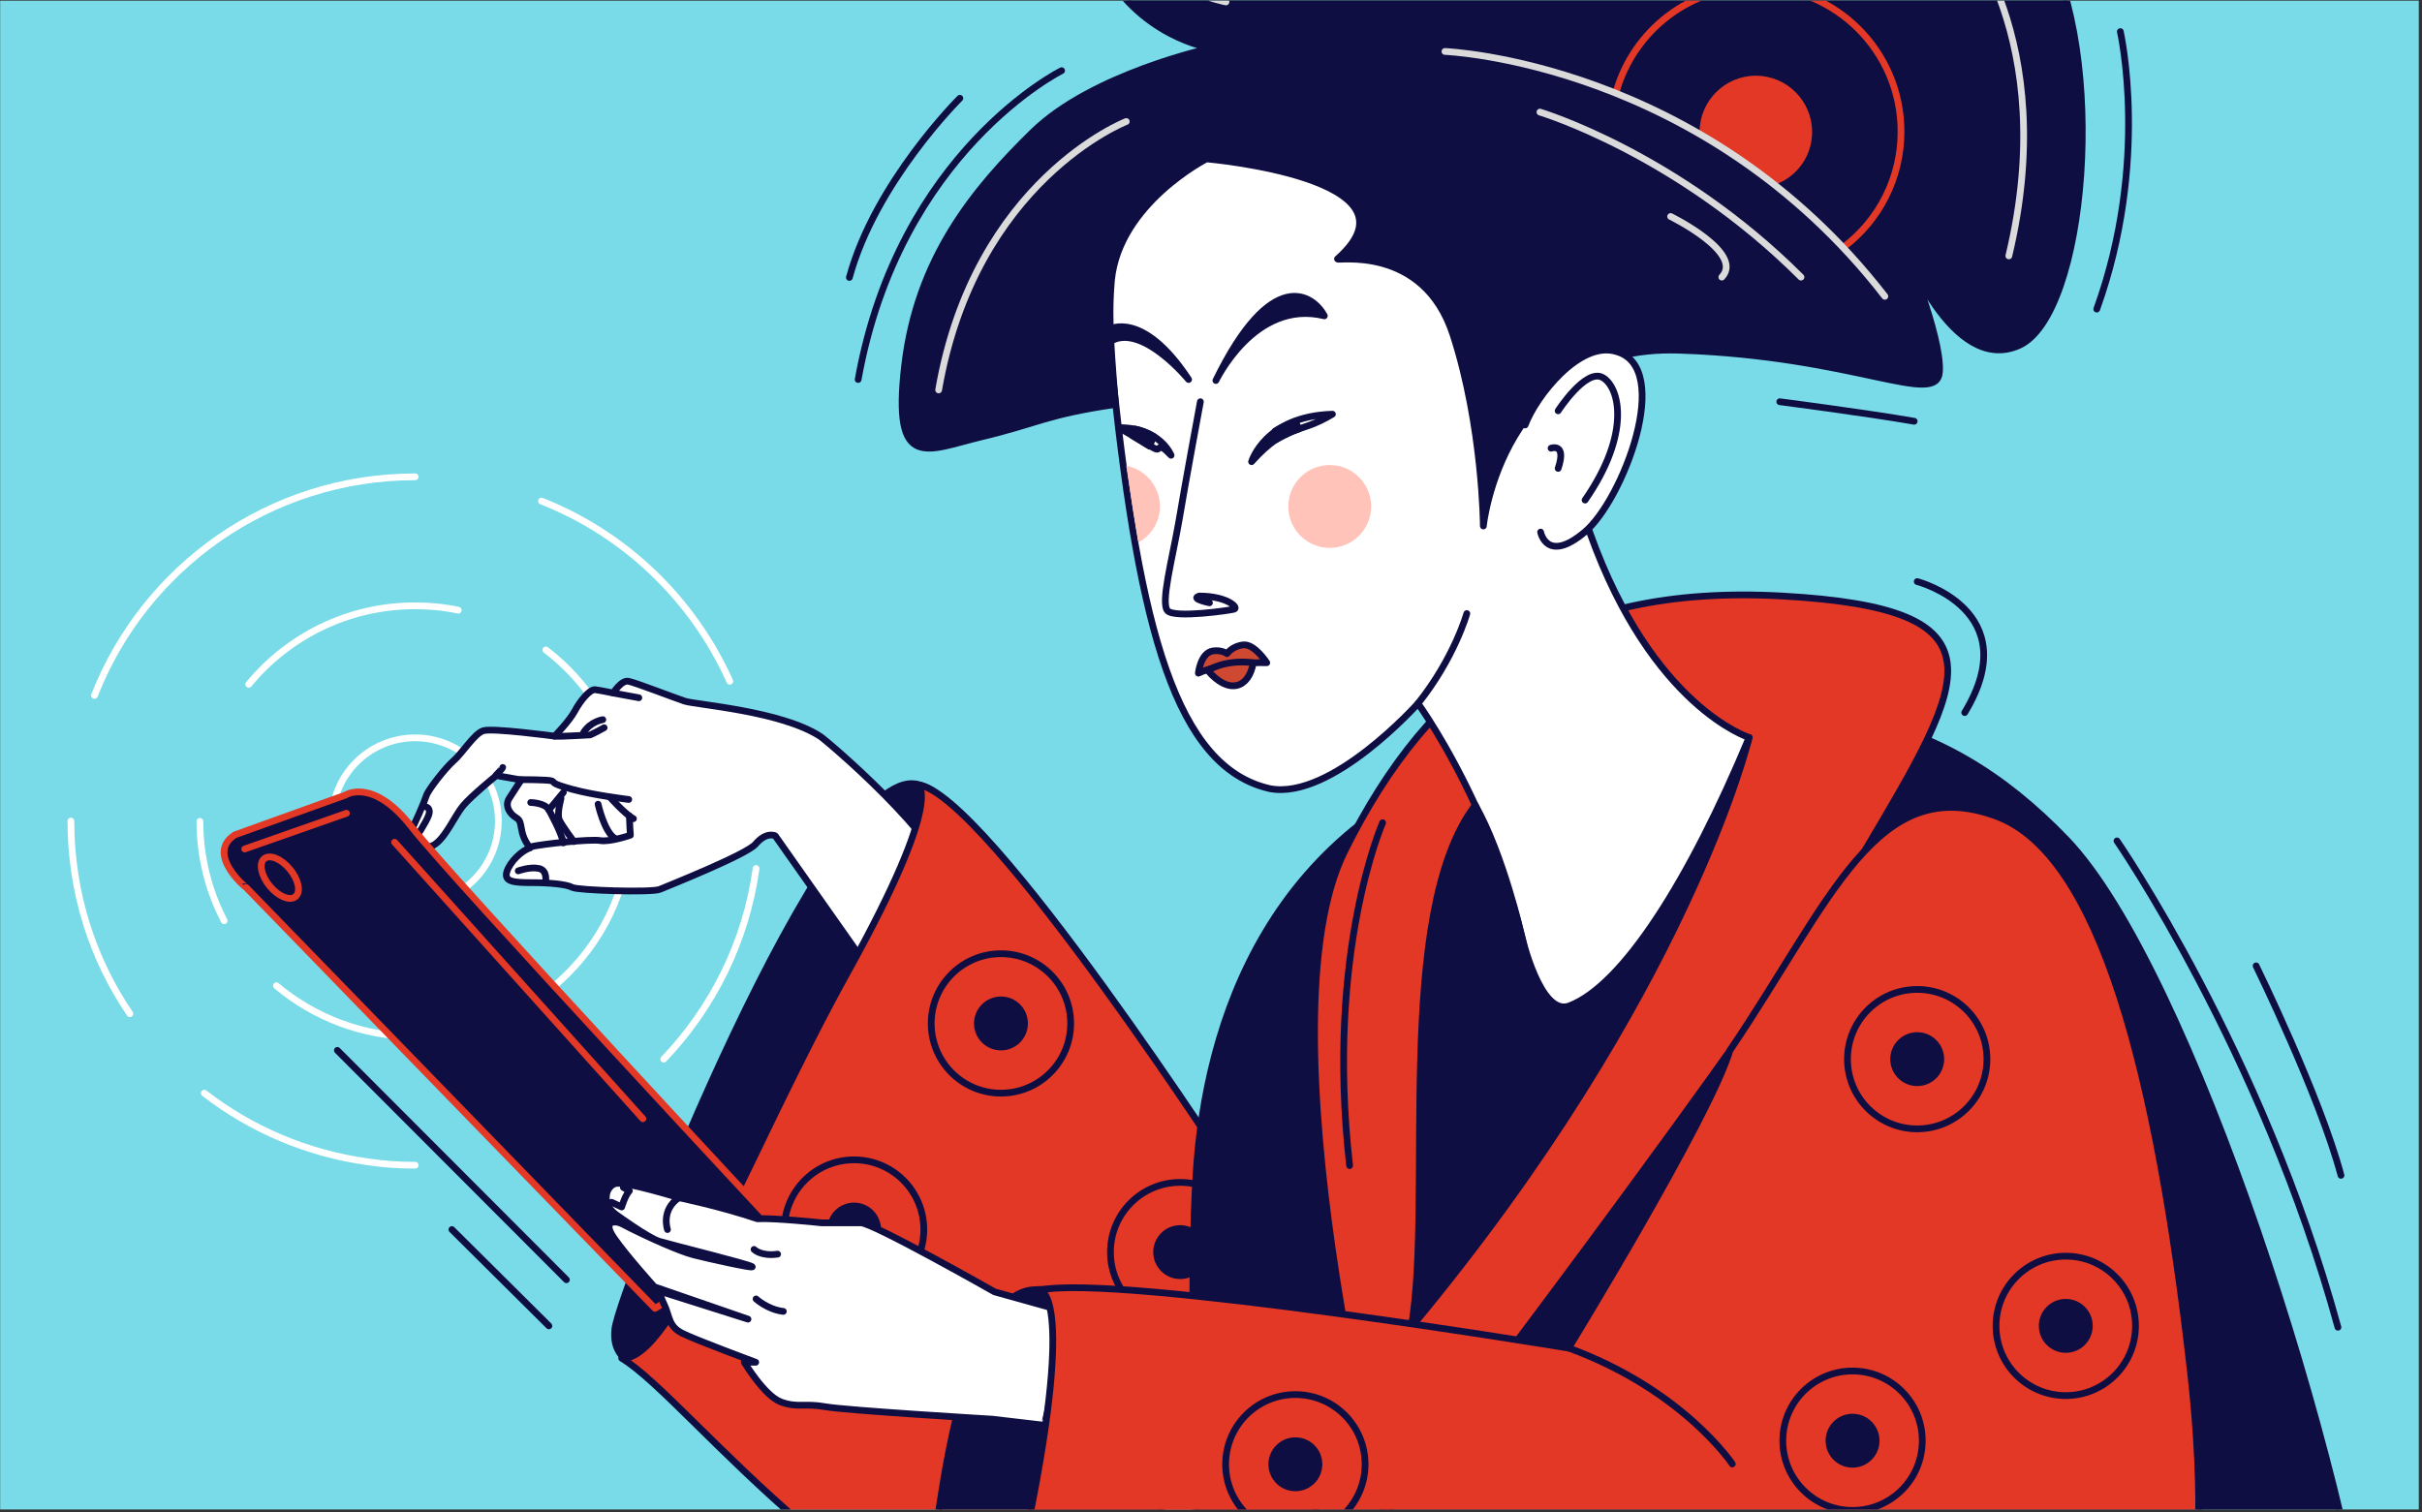
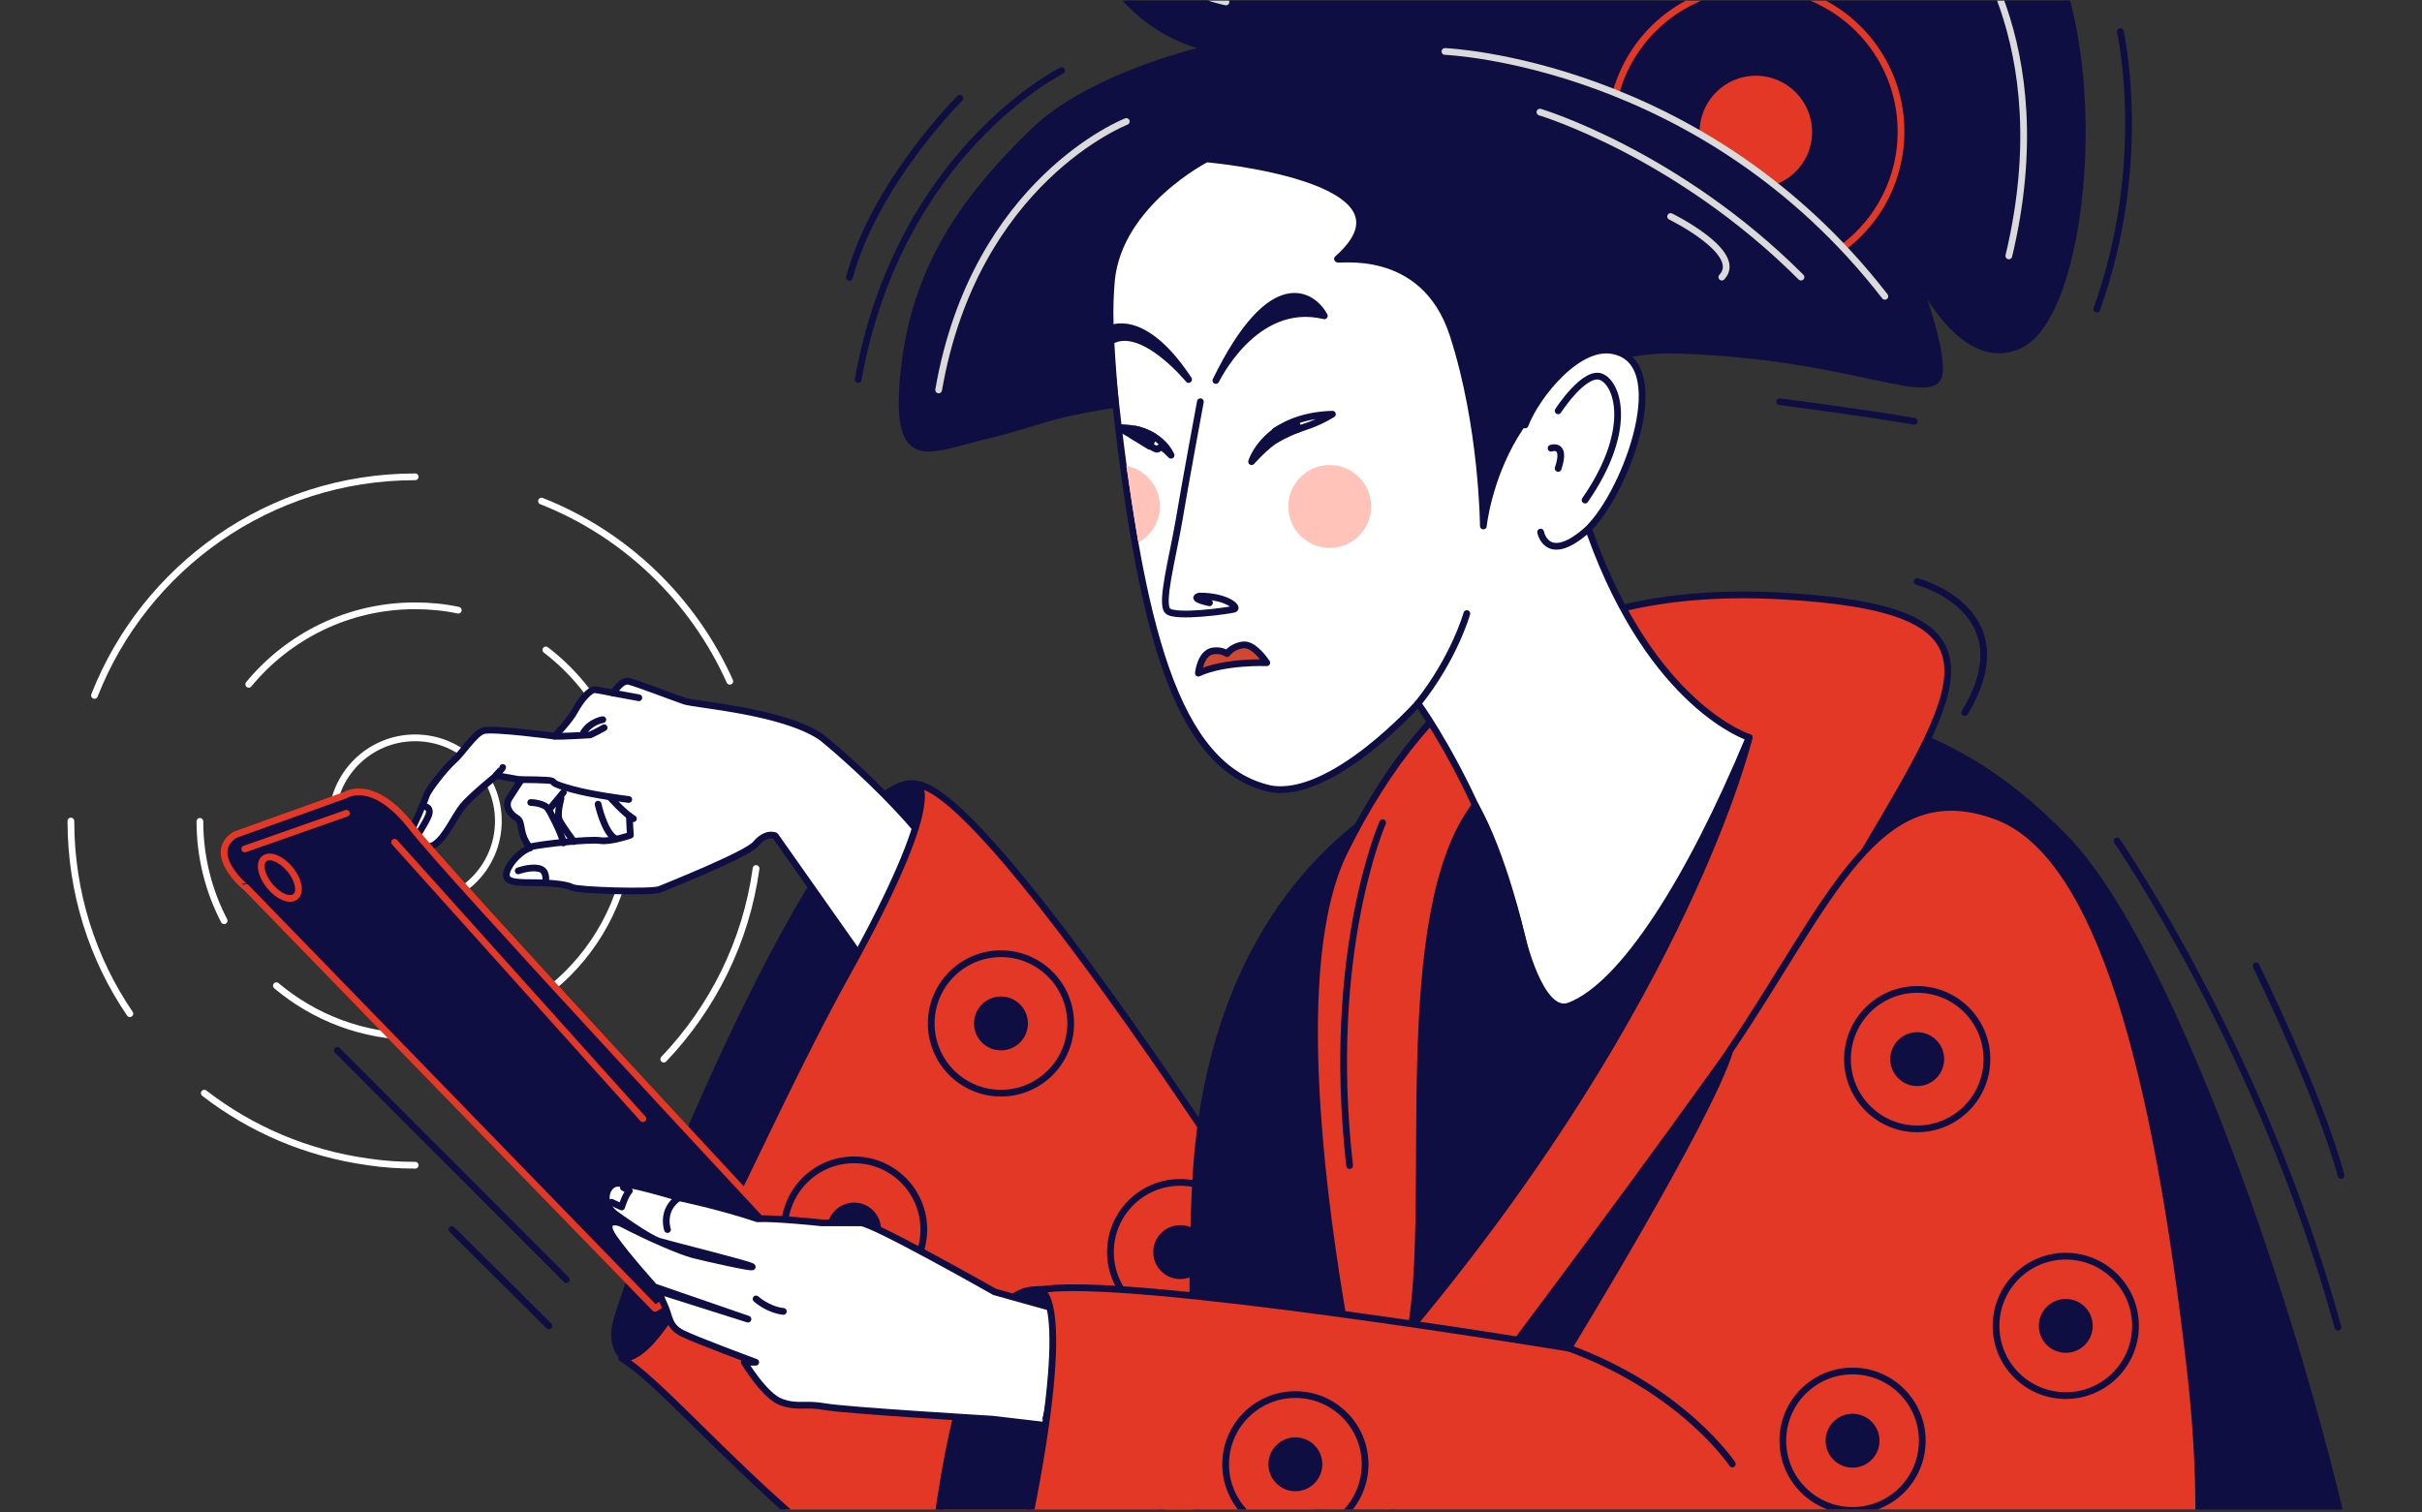
<svg xmlns="http://www.w3.org/2000/svg" width="719" height="449" viewBox="0 0 719 449" fill="none">
  <rect x="0" y="0" width="719" height="449" fill="#333333" stroke="none" />
  <g clip-path="url(#clip0_11304_10410)">
-     <rect width="718" height="448" transform="translate(0.047 0.191)" fill="#79DBE8" />
    <path d="M162.047 192.98C177.347 204.68 187.247 223.08 187.247 243.88C187.247 279.18 158.647 307.78 123.347 307.78C107.647 307.78 93.247 302.08 82.047 292.68" stroke="white" stroke-width="2" stroke-miterlimit="10" stroke-linecap="round" stroke-linejoin="round" />
    <path d="M73.844 203.179C85.544 188.979 103.344 179.879 123.144 179.879C127.544 179.879 131.844 180.279 136.044 181.179" stroke="white" stroke-width="2" stroke-miterlimit="10" stroke-linecap="round" stroke-linejoin="round" />
    <path d="M66.544 273.379C61.944 264.579 59.344 254.479 59.344 243.879" stroke="white" stroke-width="2" stroke-miterlimit="10" stroke-linecap="round" stroke-linejoin="round" />
    <path d="M224.447 257.879C221.447 279.679 211.547 299.279 197.047 314.479" stroke="white" stroke-width="2" stroke-miterlimit="10" stroke-linecap="round" stroke-linejoin="round" />
    <path d="M160.75 148.781C185.65 158.581 205.75 177.981 216.65 202.281" stroke="white" stroke-width="2" stroke-miterlimit="10" stroke-linecap="round" stroke-linejoin="round" />
    <path d="M28.047 206.478C42.947 168.478 79.947 141.578 123.247 141.578" stroke="white" stroke-width="2" stroke-miterlimit="10" stroke-linecap="round" stroke-linejoin="round" />
    <path d="M38.547 300.981C27.447 284.681 21.047 264.981 21.047 243.781" stroke="white" stroke-width="2" stroke-miterlimit="10" stroke-linecap="round" stroke-linejoin="round" />
    <path d="M123.248 345.978C118.448 345.978 113.848 345.678 109.248 344.978C91.148 342.478 74.448 335.278 60.648 324.578" stroke="white" stroke-width="2" stroke-miterlimit="10" stroke-linecap="round" stroke-linejoin="round" />
    <path d="M123.247 268.478C136.888 268.478 147.947 257.42 147.947 243.778C147.947 230.137 136.888 219.078 123.247 219.078C109.605 219.078 98.547 230.137 98.547 243.778C98.547 257.42 109.605 268.478 123.247 268.478Z" stroke="white" stroke-width="2" stroke-miterlimit="10" stroke-linecap="round" stroke-linejoin="round" />
    <path d="M216.152 404.579C216.152 404.579 180.152 414.179 182.552 394.479C183.952 382.879 245.452 226.279 272.352 232.879C299.252 239.479 284.452 309.279 264.252 332.779C244.152 356.479 216.152 404.579 216.152 404.579Z" fill="#0F0E42" stroke="#0F0E42" stroke-width="2" stroke-miterlimit="10" stroke-linecap="round" stroke-linejoin="round" />
    <path d="M164.647 218.579C164.647 218.579 169.047 214.079 170.647 211.079C172.247 208.079 175.047 204.679 176.647 204.779C178.247 204.979 182.047 205.779 182.047 205.779C182.047 205.779 184.447 201.879 186.547 202.279C188.647 202.679 199.947 207.079 203.247 208.179C206.647 209.279 231.947 211.079 243.547 218.679C245.247 219.779 279.047 248.179 283.747 264.979C285.747 272.279 269.447 303.979 269.447 303.979L230.147 248.179C230.147 248.179 227.547 246.779 224.247 250.679C221.547 253.779 198.247 263.079 195.847 264.079C193.447 265.079 171.447 264.379 169.847 263.479C168.247 262.579 163.247 262.079 157.947 262.079C152.747 262.079 149.547 261.879 150.447 258.879C151.347 255.879 154.947 252.479 157.347 251.779C153.647 246.979 155.547 244.179 153.347 242.879C151.147 241.579 149.847 239.179 151.147 237.079C152.447 234.979 154.747 231.579 154.747 231.579L147.347 230.279C147.347 230.279 139.947 236.279 137.447 239.279C134.947 242.279 132.147 249.079 128.647 250.979C125.547 252.579 119.647 250.779 121.247 248.079C122.847 245.479 126.147 237.679 126.547 236.279C126.947 234.779 132.047 228.179 134.547 225.979C137.147 223.779 140.847 217.779 143.447 216.979C146.047 216.079 164.647 218.579 164.647 218.579Z" fill="white" stroke="#0F0E42" stroke-width="2" stroke-miterlimit="10" stroke-linecap="round" stroke-linejoin="round" />
    <path d="M126.444 239.578C126.444 239.578 128.044 239.878 127.244 242.078C126.444 244.278 123.344 248.878 123.344 248.878" stroke="#0F0E42" stroke-width="2" stroke-miterlimit="10" stroke-linecap="round" stroke-linejoin="round" />
    <path d="M149.25 227.879C149.25 228.079 147.25 230.179 147.25 230.179" stroke="#0F0E42" stroke-width="2" stroke-miterlimit="10" stroke-linecap="round" stroke-linejoin="round" />
    <path d="M154.648 231.479C154.648 231.479 162.948 231.479 163.848 231.879C164.848 232.379 163.348 232.579 169.948 234.379C176.548 236.179 186.648 237.379 186.648 237.379" stroke="#0F0E42" stroke-width="2" stroke-miterlimit="10" stroke-linecap="round" stroke-linejoin="round" />
    <path d="M179.348 216.078C179.348 216.078 175.248 218.378 174.848 218.278C174.548 218.178 166.448 218.778 164.648 218.578" stroke="#0F0E42" stroke-width="2" stroke-miterlimit="10" stroke-linecap="round" stroke-linejoin="round" />
    <path d="M161.944 261.879C161.944 261.879 162.644 258.479 160.044 257.879C157.344 257.279 153.844 258.579 153.844 258.579" stroke="#0F0E42" stroke-width="2" stroke-miterlimit="10" stroke-linecap="round" stroke-linejoin="round" />
    <path d="M167.245 235.279L162.945 240.479C162.945 240.479 166.745 247.279 167.245 250.279" stroke="#0F0E42" stroke-width="2" stroke-miterlimit="10" stroke-linecap="round" stroke-linejoin="round" />
    <path d="M157.547 238.279C157.547 238.279 161.847 238.379 162.847 240.379" stroke="#0F0E42" stroke-width="2" stroke-miterlimit="10" stroke-linecap="round" stroke-linejoin="round" />
    <path d="M166.549 237.078C166.549 237.278 165.149 241.778 166.149 243.678C167.149 245.578 170.349 249.878 170.349 249.878" stroke="#0F0E42" stroke-width="2" stroke-miterlimit="10" stroke-linecap="round" stroke-linejoin="round" />
    <path d="M177.547 238.779C177.547 238.779 179.347 246.879 182.447 248.879" stroke="#0F0E42" stroke-width="2" stroke-miterlimit="10" stroke-linecap="round" stroke-linejoin="round" />
    <path d="M181.047 236.68C181.047 236.68 185.447 241.68 188.047 243.08" stroke="#0F0E42" stroke-width="2" stroke-miterlimit="10" stroke-linecap="round" stroke-linejoin="round" />
    <path d="M186.85 242.279C186.85 242.279 186.95 245.879 187.15 247.979C187.15 247.979 181.15 250.079 178.15 249.579C175.25 249.079 160.95 250.579 157.25 251.479" stroke="#0F0E42" stroke-width="2" stroke-miterlimit="10" stroke-linecap="round" stroke-linejoin="round" />
    <path d="M182.047 205.779L189.647 207.179" stroke="#0F0E42" stroke-width="2" stroke-miterlimit="10" stroke-linecap="round" stroke-linejoin="round" />
    <path d="M178.95 213.68C178.95 213.68 175.35 214.18 173.25 217.48" stroke="#0F0E42" stroke-width="2" stroke-miterlimit="10" stroke-linecap="round" stroke-linejoin="round" />
    <path d="M272.347 232.98C272.347 232.98 281.047 235.68 251.747 288.48C222.447 341.28 199.547 404.58 184.547 403.28C205.447 415.88 256.447 488.48 338.547 506.48C406.447 521.38 433.847 232.78 410.447 244.18C366.647 265.48 367.547 351.28 367.547 351.28C367.547 351.28 292.447 234.88 272.347 232.98Z" fill="#E33825" stroke="#0F0E42" stroke-width="2" stroke-miterlimit="10" stroke-linecap="round" stroke-linejoin="round" />
    <path d="M355.048 348.979C357.748 304.079 376.448 243.379 448.048 222.579C531.748 198.279 576.648 210.979 613.448 249.279C650.248 287.579 697.248 434.979 705.448 506.579C710.848 625.179 358.348 548.779 358.348 548.779C358.348 548.779 351.648 404.379 355.048 348.979Z" fill="#0F0E42" stroke="#0F0E42" stroke-width="2" stroke-miterlimit="10" stroke-linecap="round" stroke-linejoin="round" />
    <path d="M399.151 252.781C424.651 201.381 462.251 173.181 529.251 176.981C596.251 180.781 584.151 200.981 553.951 251.981C523.751 302.981 410.951 450.281 410.951 450.281C410.951 450.281 373.651 304.081 399.151 252.781Z" fill="#E33825" stroke="#0F0E42" stroke-width="2" stroke-miterlimit="10" stroke-linecap="round" stroke-linejoin="round" />
    <path d="M354.346 30.979C351.546 32.379 322.746 41.779 330.546 113.979C338.346 186.179 348.946 227.879 377.046 234.179C395.346 237.579 420.946 208.879 420.946 208.879C420.946 208.879 454.846 255.379 457.146 315.079C506.346 267.379 519.246 218.979 519.246 218.979C519.246 218.979 490.546 209.979 472.046 158.379C453.546 106.779 466.246 112.679 466.246 112.679C466.246 112.679 447.046 -15.221 354.346 30.979Z" fill="white" stroke="#0F0E42" stroke-width="2" stroke-miterlimit="10" stroke-linecap="round" stroke-linejoin="round" />
    <path d="M371.547 137.08C371.547 137.08 375.547 123.58 395.547 122.98C385.147 129.28 381.947 125.58 371.547 137.08Z" stroke="#0F0E42" stroke-width="2" stroke-miterlimit="10" stroke-linecap="round" stroke-linejoin="round" />
    <path d="M347.647 135.181C347.647 135.181 344.447 126.881 332.047 126.981C336.847 129.581 341.447 132.581 343.047 133.281C344.647 133.981 343.447 130.781 347.647 135.181Z" stroke="#0F0E42" stroke-width="2" stroke-miterlimit="10" stroke-linecap="round" stroke-linejoin="round" />
    <path d="M360.948 112.978C360.748 113.478 372.248 88.678 393.148 93.778C389.748 87.478 377.548 78.978 360.948 112.978Z" fill="#0F0E42" stroke="#0F0E42" stroke-width="2" stroke-miterlimit="10" stroke-linecap="round" stroke-linejoin="round" />
    <path d="M352.85 112.681C352.85 112.681 338.75 95.481 329.45 101.481C329.25 97.781 329.25 97.781 329.25 97.781C329.25 97.781 339.15 91.881 352.85 112.681Z" fill="#0F0E42" stroke="#0F0E42" stroke-width="2" stroke-miterlimit="10" stroke-linecap="round" stroke-linejoin="round" />
    <path d="M356.347 119.281C356.347 119.281 351.847 143.481 349.947 154.881C347.947 166.281 344.447 179.181 346.647 181.381C348.847 183.581 364.847 181.281 366.347 180.881C367.847 180.481 364.347 176.981 356.047 176.981C353.147 177.781 359.047 178.981 359.047 178.981" stroke="#0F0E42" stroke-width="2" stroke-miterlimit="10" stroke-linecap="round" stroke-linejoin="round" />
    <path d="M397.05 76.878C396.15 77.678 422.55 72.278 431.35 99.378C440.15 126.478 440.35 156.178 440.35 156.178C440.35 156.178 445.85 102.278 498.35 103.978C550.85 105.678 575.05 120.978 575.75 110.378C576.45 99.778 564.95 72.378 564.95 72.378C564.95 72.378 579.35 111.478 599.35 102.578C619.35 93.678 625.95 16.378 606.45 -17.722C583.05 -58.722 547.15 -80.822 493.35 -94.422C405.05 -116.622 307.85 -49.222 326.35 -11.822C337.75 11.178 359.55 14.278 359.55 14.278C359.55 14.278 324.35 21.878 306.65 39.178C288.95 56.478 272.25 76.878 268.55 108.578C264.85 140.278 275.15 133.578 291.45 129.678C307.85 125.778 310.55 123.078 331.15 120.078C329.25 97.878 329.25 91.678 329.95 83.178C332.25 60.378 358.15 47.178 358.15 47.178C358.15 47.178 424.25 52.878 397.05 76.878Z" fill="#0F0E42" stroke="#0F0E42" stroke-width="2" stroke-miterlimit="10" stroke-linecap="round" stroke-linejoin="round" />
    <path d="M378.547 127.978L378.747 130.578C378.747 130.578 382.347 128.478 385.547 127.378C384.947 125.978 384.547 125.078 384.547 125.078C384.547 125.078 381.147 126.378 378.547 127.978Z" fill="#0F0E42" stroke="#0F0E42" stroke-width="2" stroke-miterlimit="10" stroke-linecap="round" stroke-linejoin="round" />
    <path d="M336.847 127.379L336.047 129.279L341.247 132.479L342.447 129.579C342.547 129.579 339.447 127.779 336.847 127.379Z" fill="#0F0E42" stroke="#0F0E42" stroke-width="2" stroke-miterlimit="10" stroke-linecap="round" stroke-linejoin="round" />
    <path d="M355.75 199.88C355.75 199.88 356.35 193.88 360.05 193.28C362.65 192.88 364.25 194.08 364.25 194.08C364.25 194.08 365.85 191.78 369.15 191.48C372.45 191.18 376.05 196.78 376.05 196.78C376.05 196.78 363.45 196.28 355.75 199.88Z" fill="#CF4832" stroke="#0F0E42" stroke-width="2" stroke-miterlimit="10" stroke-linecap="round" stroke-linejoin="round" />
-     <path d="M358.547 199.082C358.547 199.082 363.547 195.682 372.047 196.782C370.747 204.382 364.747 206.382 358.547 199.082Z" fill="#CF4832" stroke="#0F0E42" stroke-width="2" stroke-miterlimit="10" stroke-linecap="round" stroke-linejoin="round" />
    <path d="M519.245 218.98C519.245 218.98 501.345 295.08 418.945 394.08C425.545 355.68 413.445 271.28 437.945 239.08C446.245 253.68 451.645 277.58 451.645 277.58C451.645 277.58 457.145 301.88 465.845 298.68C481.745 292.68 501.645 261.28 519.245 218.98Z" fill="#0F0E42" stroke="#0F0E42" stroke-width="2" stroke-miterlimit="10" stroke-linecap="round" stroke-linejoin="round" />
    <path d="M457.35 157.982C457.35 157.982 459.15 167.482 470.45 157.982C481.75 148.482 496.85 109.082 479.85 104.382C468.95 100.982 455.85 117.782 452.75 126.182" fill="white" />
    <path d="M457.35 157.982C457.35 157.982 459.15 167.482 470.45 157.982C481.75 148.482 496.85 109.082 479.85 104.382C468.95 100.982 455.85 117.782 452.75 126.182" stroke="#0F0E42" stroke-width="2" stroke-miterlimit="10" stroke-linecap="round" stroke-linejoin="round" />
    <path d="M462.547 121.981C462.547 121.981 470.747 109.281 475.747 112.081C480.747 114.881 484.347 128.581 470.547 148.481" fill="white" />
    <path d="M462.547 121.981C462.547 121.981 470.747 109.281 475.747 112.081C480.747 114.881 484.347 128.581 470.547 148.481" stroke="#0F0E42" stroke-width="2" stroke-miterlimit="10" stroke-linecap="round" stroke-linejoin="round" />
    <path d="M460.453 133.081C460.453 133.081 465.153 131.381 462.553 139.081L460.453 133.081Z" fill="white" />
    <path d="M460.453 133.081C460.453 133.081 465.153 131.381 462.553 139.081" stroke="#0F0E42" stroke-width="2" stroke-miterlimit="10" stroke-linecap="round" stroke-linejoin="round" />
    <path d="M394.745 162.678C401.538 162.678 407.045 157.171 407.045 150.378C407.045 143.585 401.538 138.078 394.745 138.078C387.952 138.078 382.445 143.585 382.445 150.378C382.445 157.171 387.952 162.678 394.745 162.678Z" fill="#FFC3BA" />
    <path d="M344.344 150.381C344.344 144.381 340.044 139.381 334.344 138.281C335.444 145.681 336.644 153.381 337.944 161.081C341.744 158.981 344.344 154.981 344.344 150.381Z" fill="#FFC3BA" />
    <path d="M435.445 182.18C435.445 182.18 431.745 195.38 420.945 208.88L435.445 182.18Z" fill="white" />
    <path d="M435.445 182.18C435.445 182.18 431.745 195.38 420.945 208.88" stroke="#0F0E42" stroke-width="2" stroke-miterlimit="10" stroke-linecap="round" stroke-linejoin="round" />
    <path d="M315.15 20.98C315.15 20.98 266.95 44.88 254.75 112.68" stroke="#0F0E42" stroke-width="2" stroke-miterlimit="10" stroke-linecap="round" stroke-linejoin="round" />
    <path d="M528.344 119.281C528.344 119.281 553.844 122.581 568.244 125.081" stroke="#0F0E42" stroke-width="2" stroke-miterlimit="10" stroke-linecap="round" stroke-linejoin="round" />
    <path d="M284.948 29.18C284.948 29.18 259.848 54.08 252.148 82.38" stroke="#0F0E42" stroke-width="2" stroke-miterlimit="10" stroke-linecap="round" stroke-linejoin="round" />
    <path d="M629.445 9.379C629.445 9.379 638.245 47.979 622.445 91.779" stroke="#0F0E42" stroke-width="2" stroke-miterlimit="10" stroke-linecap="round" stroke-linejoin="round" />
    <path d="M569.148 172.68C569.148 172.68 601.648 181.18 583.248 211.58" stroke="#0F0E42" stroke-width="2" stroke-miterlimit="10" stroke-linecap="round" stroke-linejoin="round" />
    <path d="M628.445 249.68C628.445 249.68 671.545 311.98 694.045 394.08" stroke="#0F0E42" stroke-width="2" stroke-miterlimit="10" stroke-linecap="round" stroke-linejoin="round" />
    <path d="M457.148 33.281C457.148 33.281 497.848 45.481 534.648 82.281" stroke="#DADADA" stroke-width="2" stroke-miterlimit="10" stroke-linecap="round" stroke-linejoin="round" />
    <path d="M495.945 64.281C495.945 64.281 517.945 75.081 511.145 82.281" stroke="#DADADA" stroke-width="2" stroke-miterlimit="10" stroke-linecap="round" stroke-linejoin="round" />
    <path d="M334.348 36.078C334.348 36.078 289.448 53.478 278.648 115.778" stroke="#DADADA" stroke-width="2" stroke-miterlimit="10" stroke-linecap="round" stroke-linejoin="round" />
    <path d="M581.445 -22.621C581.445 -22.621 611.845 11.179 596.345 75.979" stroke="#DADADA" stroke-width="2" stroke-miterlimit="10" stroke-linecap="round" stroke-linejoin="round" />
    <path d="M100.148 311.879L168.148 379.979" stroke="#0F0E42" stroke-width="2" stroke-miterlimit="10" stroke-linecap="round" stroke-linejoin="round" />
    <path d="M297.145 324.58C308.578 324.58 317.845 315.312 317.845 303.88C317.845 292.447 308.578 283.18 297.145 283.18C285.713 283.18 276.445 292.447 276.445 303.88C276.445 315.312 285.713 324.58 297.145 324.58Z" stroke="#0F0E42" stroke-width="2" stroke-miterlimit="10" stroke-linecap="round" stroke-linejoin="round" />
    <path d="M297.148 311.879C301.567 311.879 305.148 308.297 305.148 303.879C305.148 299.461 301.567 295.879 297.148 295.879C292.73 295.879 289.148 299.461 289.148 303.879C289.148 308.297 292.73 311.879 297.148 311.879Z" fill="#0F0E42" />
    <path d="M350.348 392.478C361.781 392.478 371.048 383.21 371.048 371.778C371.048 360.346 361.781 351.078 350.348 351.078C338.916 351.078 329.648 360.346 329.648 371.778C329.648 383.21 338.916 392.478 350.348 392.478Z" stroke="#0F0E42" stroke-width="2" stroke-miterlimit="10" stroke-linecap="round" stroke-linejoin="round" />
    <path d="M350.352 379.777C354.77 379.777 358.352 376.196 358.352 371.777C358.352 367.359 354.77 363.777 350.352 363.777C345.933 363.777 342.352 367.359 342.352 371.777C342.352 376.196 345.933 379.777 350.352 379.777Z" fill="#0F0E42" />
    <path d="M253.544 385.779C264.976 385.779 274.244 376.511 274.244 365.079C274.244 353.647 264.976 344.379 253.544 344.379C242.111 344.379 232.844 353.647 232.844 365.079C232.844 376.511 242.111 385.779 253.544 385.779Z" stroke="#0F0E42" stroke-width="2" stroke-miterlimit="10" stroke-linecap="round" stroke-linejoin="round" />
    <path d="M253.547 373.078C257.965 373.078 261.547 369.496 261.547 365.078C261.547 360.66 257.965 357.078 253.547 357.078C249.129 357.078 245.547 360.66 245.547 365.078C245.547 369.496 249.129 373.078 253.547 373.078Z" fill="#0F0E42" />
    <path d="M291.35 575.578C291.35 575.578 272.35 581.478 271.55 568.078C270.75 554.678 272.15 385.878 306.55 382.978C354.05 379.078 349.85 462.678 334.85 495.578C319.95 528.478 291.35 575.578 291.35 575.578Z" fill="#0F0E42" stroke="#0F0E42" stroke-width="2" stroke-miterlimit="10" stroke-linecap="round" stroke-linejoin="round" />
    <path d="M69.746 247.879L102.546 236.079C102.546 236.079 110.646 230.679 122.246 245.579C133.846 260.479 232.046 365.779 232.046 365.779L194.446 388.479L73.046 263.479C72.946 263.579 60.946 253.479 69.746 247.879Z" fill="#0F0E42" stroke="#E33825" stroke-width="2" stroke-miterlimit="10" stroke-linecap="round" stroke-linejoin="round" />
    <path d="M72.648 252.079L102.848 241.479" stroke="#E33825" stroke-width="2" stroke-miterlimit="10" stroke-linecap="round" stroke-linejoin="round" />
    <path d="M117.148 250.078L190.848 332.178" stroke="#E33825" stroke-width="2" stroke-miterlimit="10" stroke-linecap="round" stroke-linejoin="round" />
    <path d="M87.713 266.24C89.377 264.872 88.651 261.238 86.091 258.124C83.531 255.009 80.106 253.593 78.442 254.961C76.778 256.329 77.505 259.962 80.065 263.077C82.625 266.191 86.049 267.607 87.713 266.24Z" stroke="#E33825" stroke-width="2" stroke-miterlimit="10" stroke-linecap="round" stroke-linejoin="round" />
    <path d="M312.447 388.379L295.247 383.579C295.247 383.579 259.147 363.079 255.547 363.079C251.947 363.079 243.847 363.079 243.847 363.079C243.847 363.079 229.847 361.579 224.847 361.879C213.547 358.079 201.347 355.579 201.347 355.579C201.347 355.579 186.047 350.879 182.947 351.379C179.947 351.879 178.147 357.279 182.947 360.679C182.947 360.679 192.447 367.579 195.747 368.579C199.047 369.579 222.047 375.279 223.247 376.079C224.447 376.879 209.747 373.579 205.847 372.579C201.947 371.579 192.547 367.479 184.647 363.379C182.747 362.379 178.547 362.279 182.347 367.679C186.147 373.079 194.247 382.079 194.247 382.079L222.047 391.679L196.147 383.479C196.147 383.479 195.447 383.779 197.147 387.279C198.847 390.779 198.347 393.779 202.547 395.879C206.747 397.979 224.347 404.479 224.347 404.479H220.947C220.947 404.479 226.947 414.479 231.847 416.279C236.747 418.079 238.847 416.579 244.947 417.679C250.947 418.779 294.547 421.379 294.547 421.379L309.947 423.179C310.147 423.079 316.547 398.079 312.447 388.379Z" fill="white" stroke="#0F0E42" stroke-width="2" stroke-miterlimit="10" stroke-linecap="round" stroke-linejoin="round" />
    <path d="M308.647 383.079C308.647 383.079 319.247 382.979 305.447 451.479C291.647 519.979 276.547 577.079 276.547 577.079C276.547 577.079 365.847 590.179 462.947 595.879C600.147 603.879 666.747 552.379 650.247 407.079C640.247 318.979 623.547 253.579 592.447 242.279C556.947 229.379 543.647 267.379 513.547 311.879C507.447 332.079 465.647 400.279 465.647 400.279C465.647 400.279 331.447 378.079 308.647 383.079Z" fill="#E33825" stroke="#0F0E42" stroke-width="2" stroke-miterlimit="10" stroke-linecap="round" stroke-linejoin="round" />
    <path d="M465.75 400.279C499.75 412.779 514.25 434.679 514.25 434.679" stroke="#0F0E42" stroke-width="2" stroke-miterlimit="10" stroke-linecap="round" stroke-linejoin="round" />
    <path d="M198.151 365.08C198.151 365.08 196.151 359.38 201.451 355.68" stroke="#0F0E42" stroke-width="2" stroke-miterlimit="10" stroke-linecap="round" stroke-linejoin="round" />
    <path d="M181.547 356.978L184.547 358.378C184.547 358.378 185.547 354.978 186.847 353.578C185.047 352.578 185.047 352.578 185.047 352.578" stroke="#0F0E42" stroke-width="2" stroke-miterlimit="10" stroke-linecap="round" stroke-linejoin="round" />
-     <path d="M223.844 370.98C223.844 370.98 225.844 373.08 230.844 372.38" stroke="#0F0E42" stroke-width="2" stroke-miterlimit="10" stroke-linecap="round" stroke-linejoin="round" />
    <path d="M224.445 385.68C224.445 385.68 227.945 388.88 232.545 389.38" stroke="#0F0E42" stroke-width="2" stroke-miterlimit="10" stroke-linecap="round" stroke-linejoin="round" />
    <path d="M569.145 335.181C580.578 335.181 589.845 325.914 589.845 314.481C589.845 303.049 580.578 293.781 569.145 293.781C557.713 293.781 548.445 303.049 548.445 314.481C548.445 325.914 557.713 335.181 569.145 335.181Z" stroke="#0F0E42" stroke-width="2" stroke-miterlimit="10" stroke-linecap="round" stroke-linejoin="round" />
    <path d="M569.148 322.48C573.567 322.48 577.148 318.899 577.148 314.48C577.148 310.062 573.567 306.48 569.148 306.48C564.73 306.48 561.148 310.062 561.148 314.48C561.148 318.899 564.73 322.48 569.148 322.48Z" fill="#0F0E42" />
    <path d="M479.844 27.081C485.044 9.08 501.644 -4.02 521.244 -4.02C545.044 -4.02 564.344 15.28 564.344 39.081C564.344 52.98 557.744 65.38 547.544 73.18" stroke="#E33825" stroke-width="2" stroke-miterlimit="10" stroke-linecap="round" stroke-linejoin="round" />
    <path d="M537.947 39.181C537.947 46.281 533.547 52.281 527.347 54.681C524.247 53.181 514.747 44.281 504.547 39.181C504.547 29.98 512.047 22.48 521.247 22.48C530.447 22.48 537.947 29.98 537.947 39.181Z" fill="#E33825" />
    <path d="M613.247 414.38C624.679 414.38 633.947 405.113 633.947 393.68C633.947 382.248 624.679 372.98 613.247 372.98C601.815 372.98 592.547 382.248 592.547 393.68C592.547 405.113 601.815 414.38 613.247 414.38Z" stroke="#0F0E42" stroke-width="2" stroke-miterlimit="10" stroke-linecap="round" stroke-linejoin="round" />
    <path d="M613.25 401.68C617.668 401.68 621.25 398.098 621.25 393.68C621.25 389.261 617.668 385.68 613.25 385.68C608.832 385.68 605.25 389.261 605.25 393.68C605.25 398.098 608.832 401.68 613.25 401.68Z" fill="#0F0E42" />
    <path d="M549.95 448.478C561.382 448.478 570.65 439.21 570.65 427.778C570.65 416.346 561.382 407.078 549.95 407.078C538.518 407.078 529.25 416.346 529.25 427.778C529.25 439.21 538.518 448.478 549.95 448.478Z" stroke="#0F0E42" stroke-width="2" stroke-miterlimit="10" stroke-linecap="round" stroke-linejoin="round" />
    <path d="M549.953 435.777C554.371 435.777 557.953 432.196 557.953 427.777C557.953 423.359 554.371 419.777 549.953 419.777C545.535 419.777 541.953 423.359 541.953 427.777C541.953 432.196 545.535 435.777 549.953 435.777Z" fill="#0F0E42" />
    <path d="M384.544 455.478C395.976 455.478 405.244 446.21 405.244 434.778C405.244 423.346 395.976 414.078 384.544 414.078C373.111 414.078 363.844 423.346 363.844 434.778C363.844 446.21 373.111 455.478 384.544 455.478Z" stroke="#0F0E42" stroke-width="2" stroke-miterlimit="10" stroke-linecap="round" stroke-linejoin="round" />
    <path d="M384.547 442.777C388.965 442.777 392.547 439.196 392.547 434.777C392.547 430.359 388.965 426.777 384.547 426.777C380.129 426.777 376.547 430.359 376.547 434.777C376.547 439.196 380.129 442.777 384.547 442.777Z" fill="#0F0E42" />
    <path d="M134.148 365.078L162.948 393.678" stroke="#0F0E42" stroke-width="2" stroke-miterlimit="10" stroke-linecap="round" stroke-linejoin="round" />
    <path d="M383.545 -66.621C383.545 -66.621 332.045 -41.321 339.045 -17.921C343.545 -3.121 363.945 0.579 363.945 0.579" stroke="#DADADA" stroke-width="2" stroke-miterlimit="10" stroke-linecap="round" stroke-linejoin="round" />
    <path d="M669.75 286.781C669.75 286.781 688.65 325.381 694.95 348.981" stroke="#0F0E42" stroke-width="2" stroke-miterlimit="10" stroke-linecap="round" stroke-linejoin="round" />
    <path d="M428.945 15.281C428.945 15.281 505.545 18.281 559.545 87.981" stroke="#DADADA" stroke-width="2" stroke-miterlimit="10" stroke-linecap="round" stroke-linejoin="round" />
    <path d="M410.452 244.281C410.452 244.281 393.452 282.781 400.652 346.081" stroke="#0F0E42" stroke-width="2" stroke-miterlimit="10" stroke-linecap="round" stroke-linejoin="round" />
  </g>
  <defs>
    <clipPath id="clip0_11304_10410">
      <rect width="718" height="448" fill="white" transform="translate(0.047 0.191)" />
    </clipPath>
  </defs>
</svg>